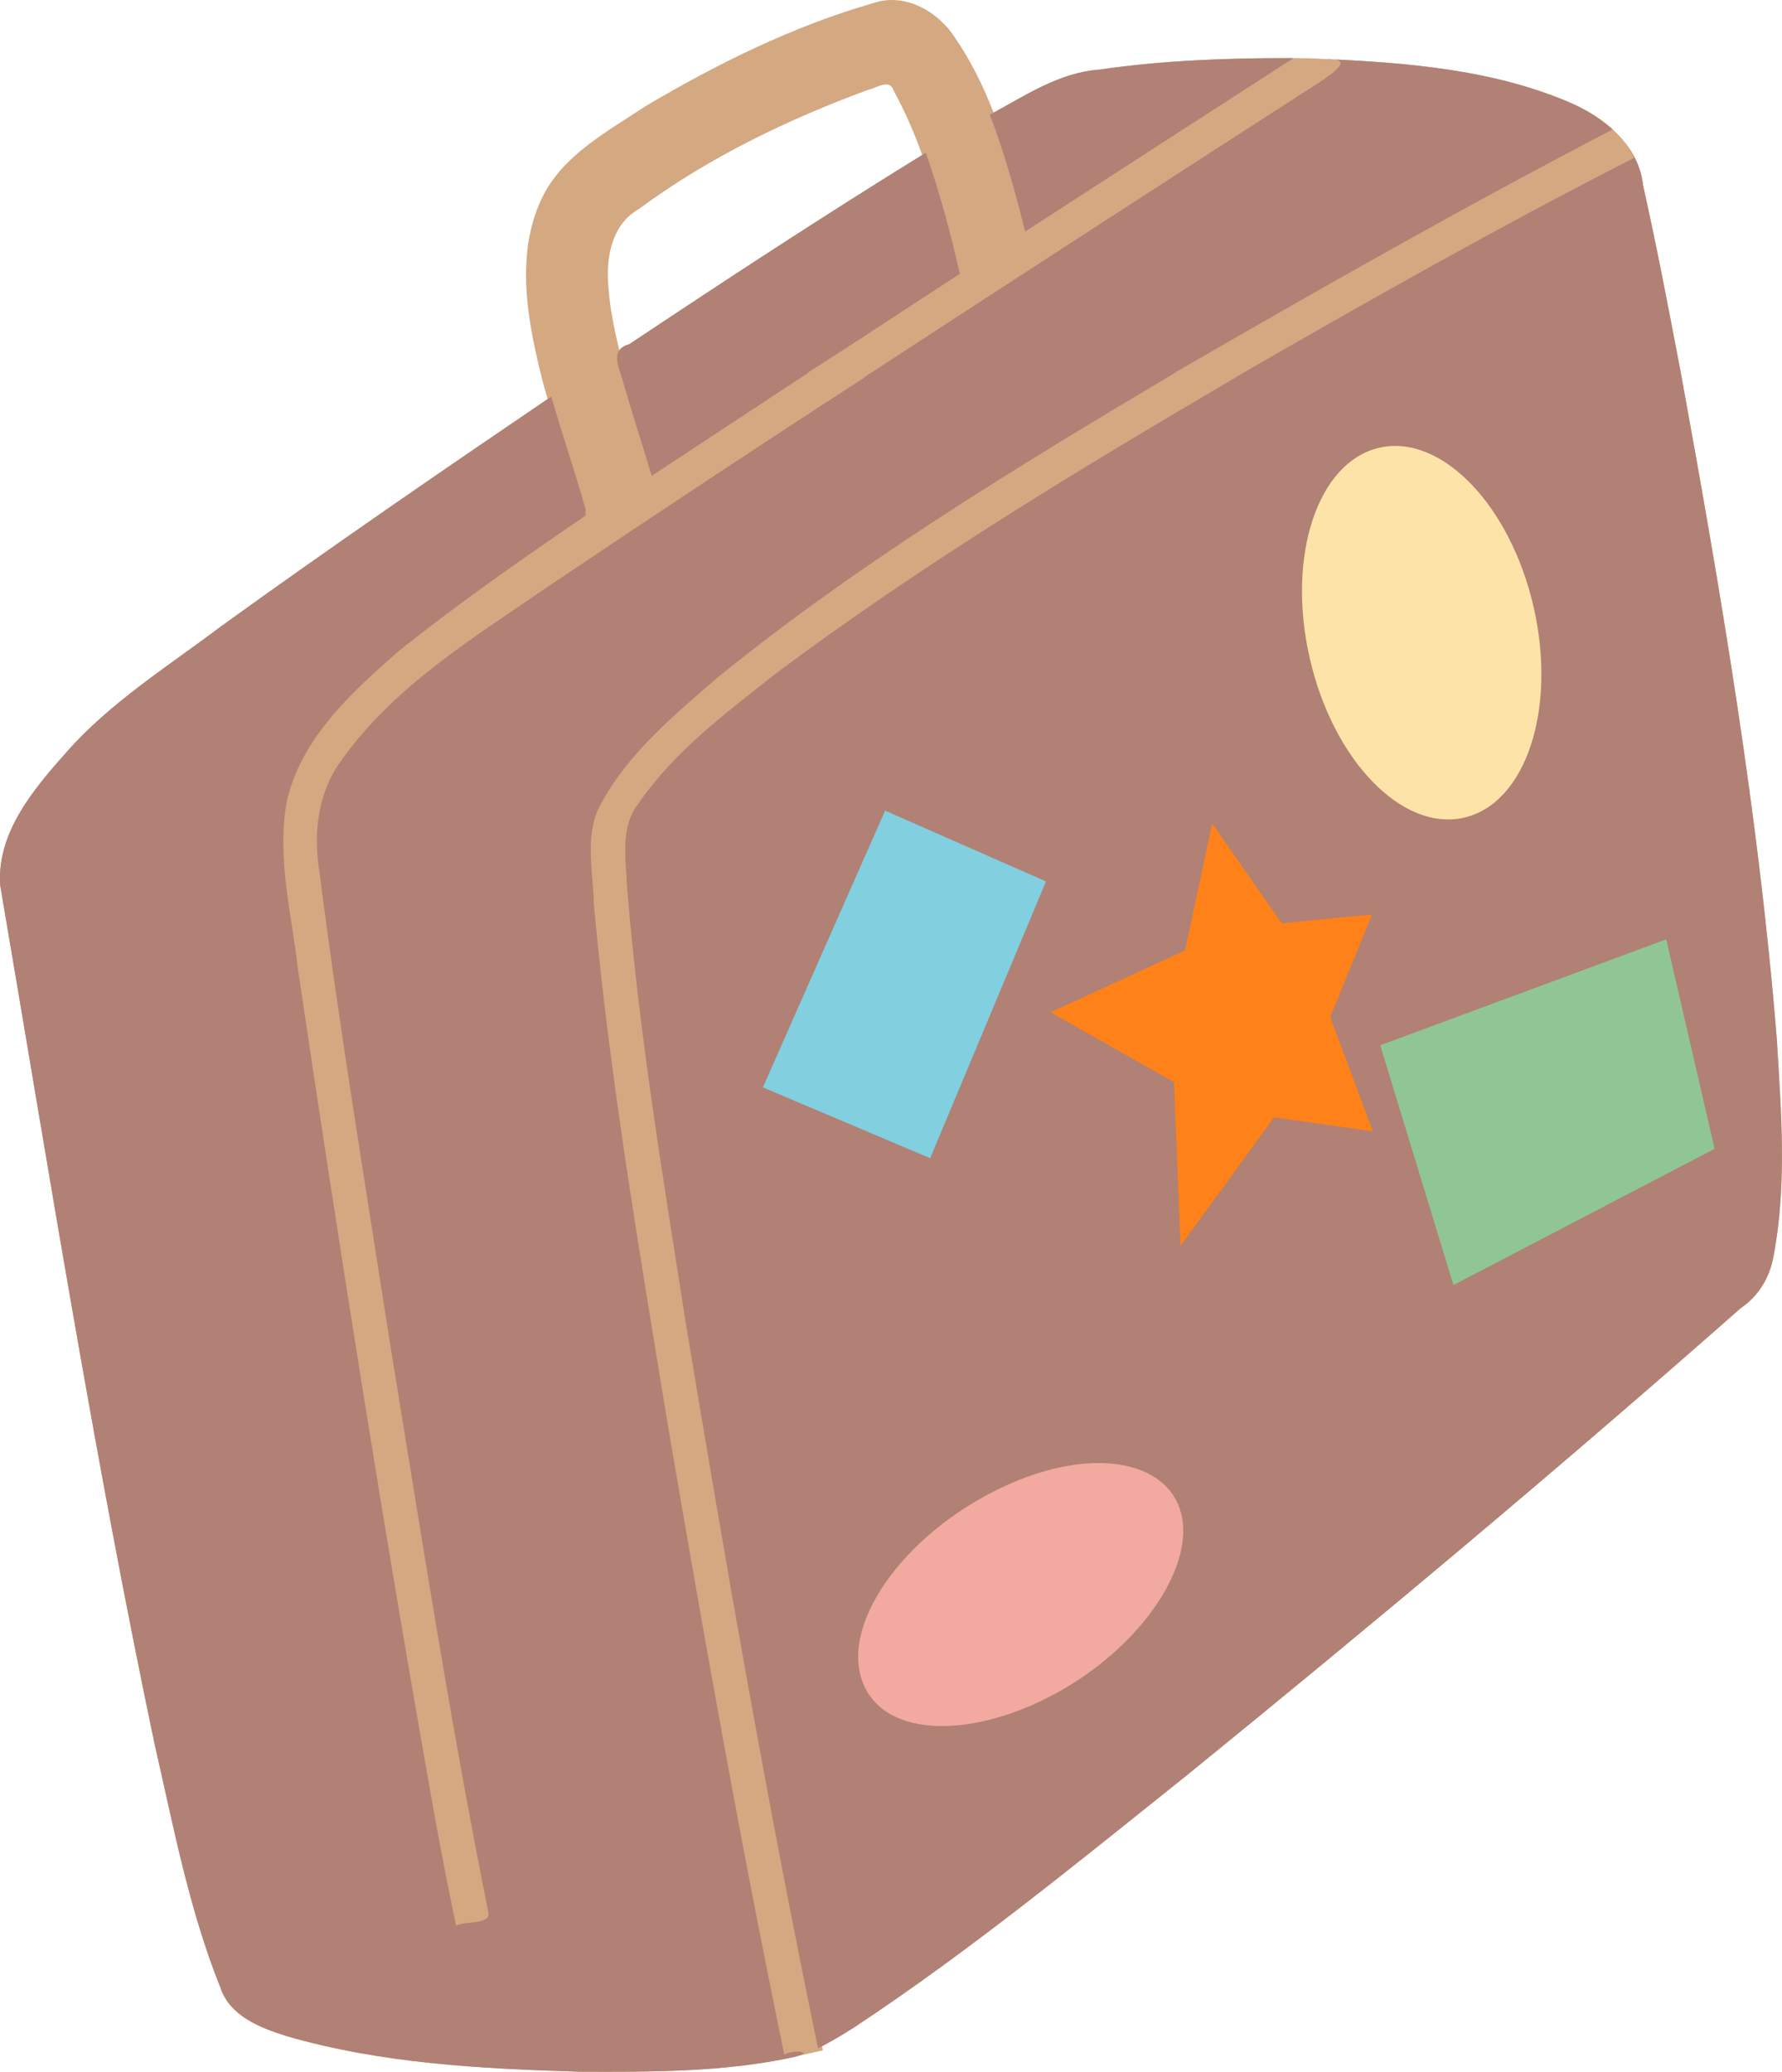
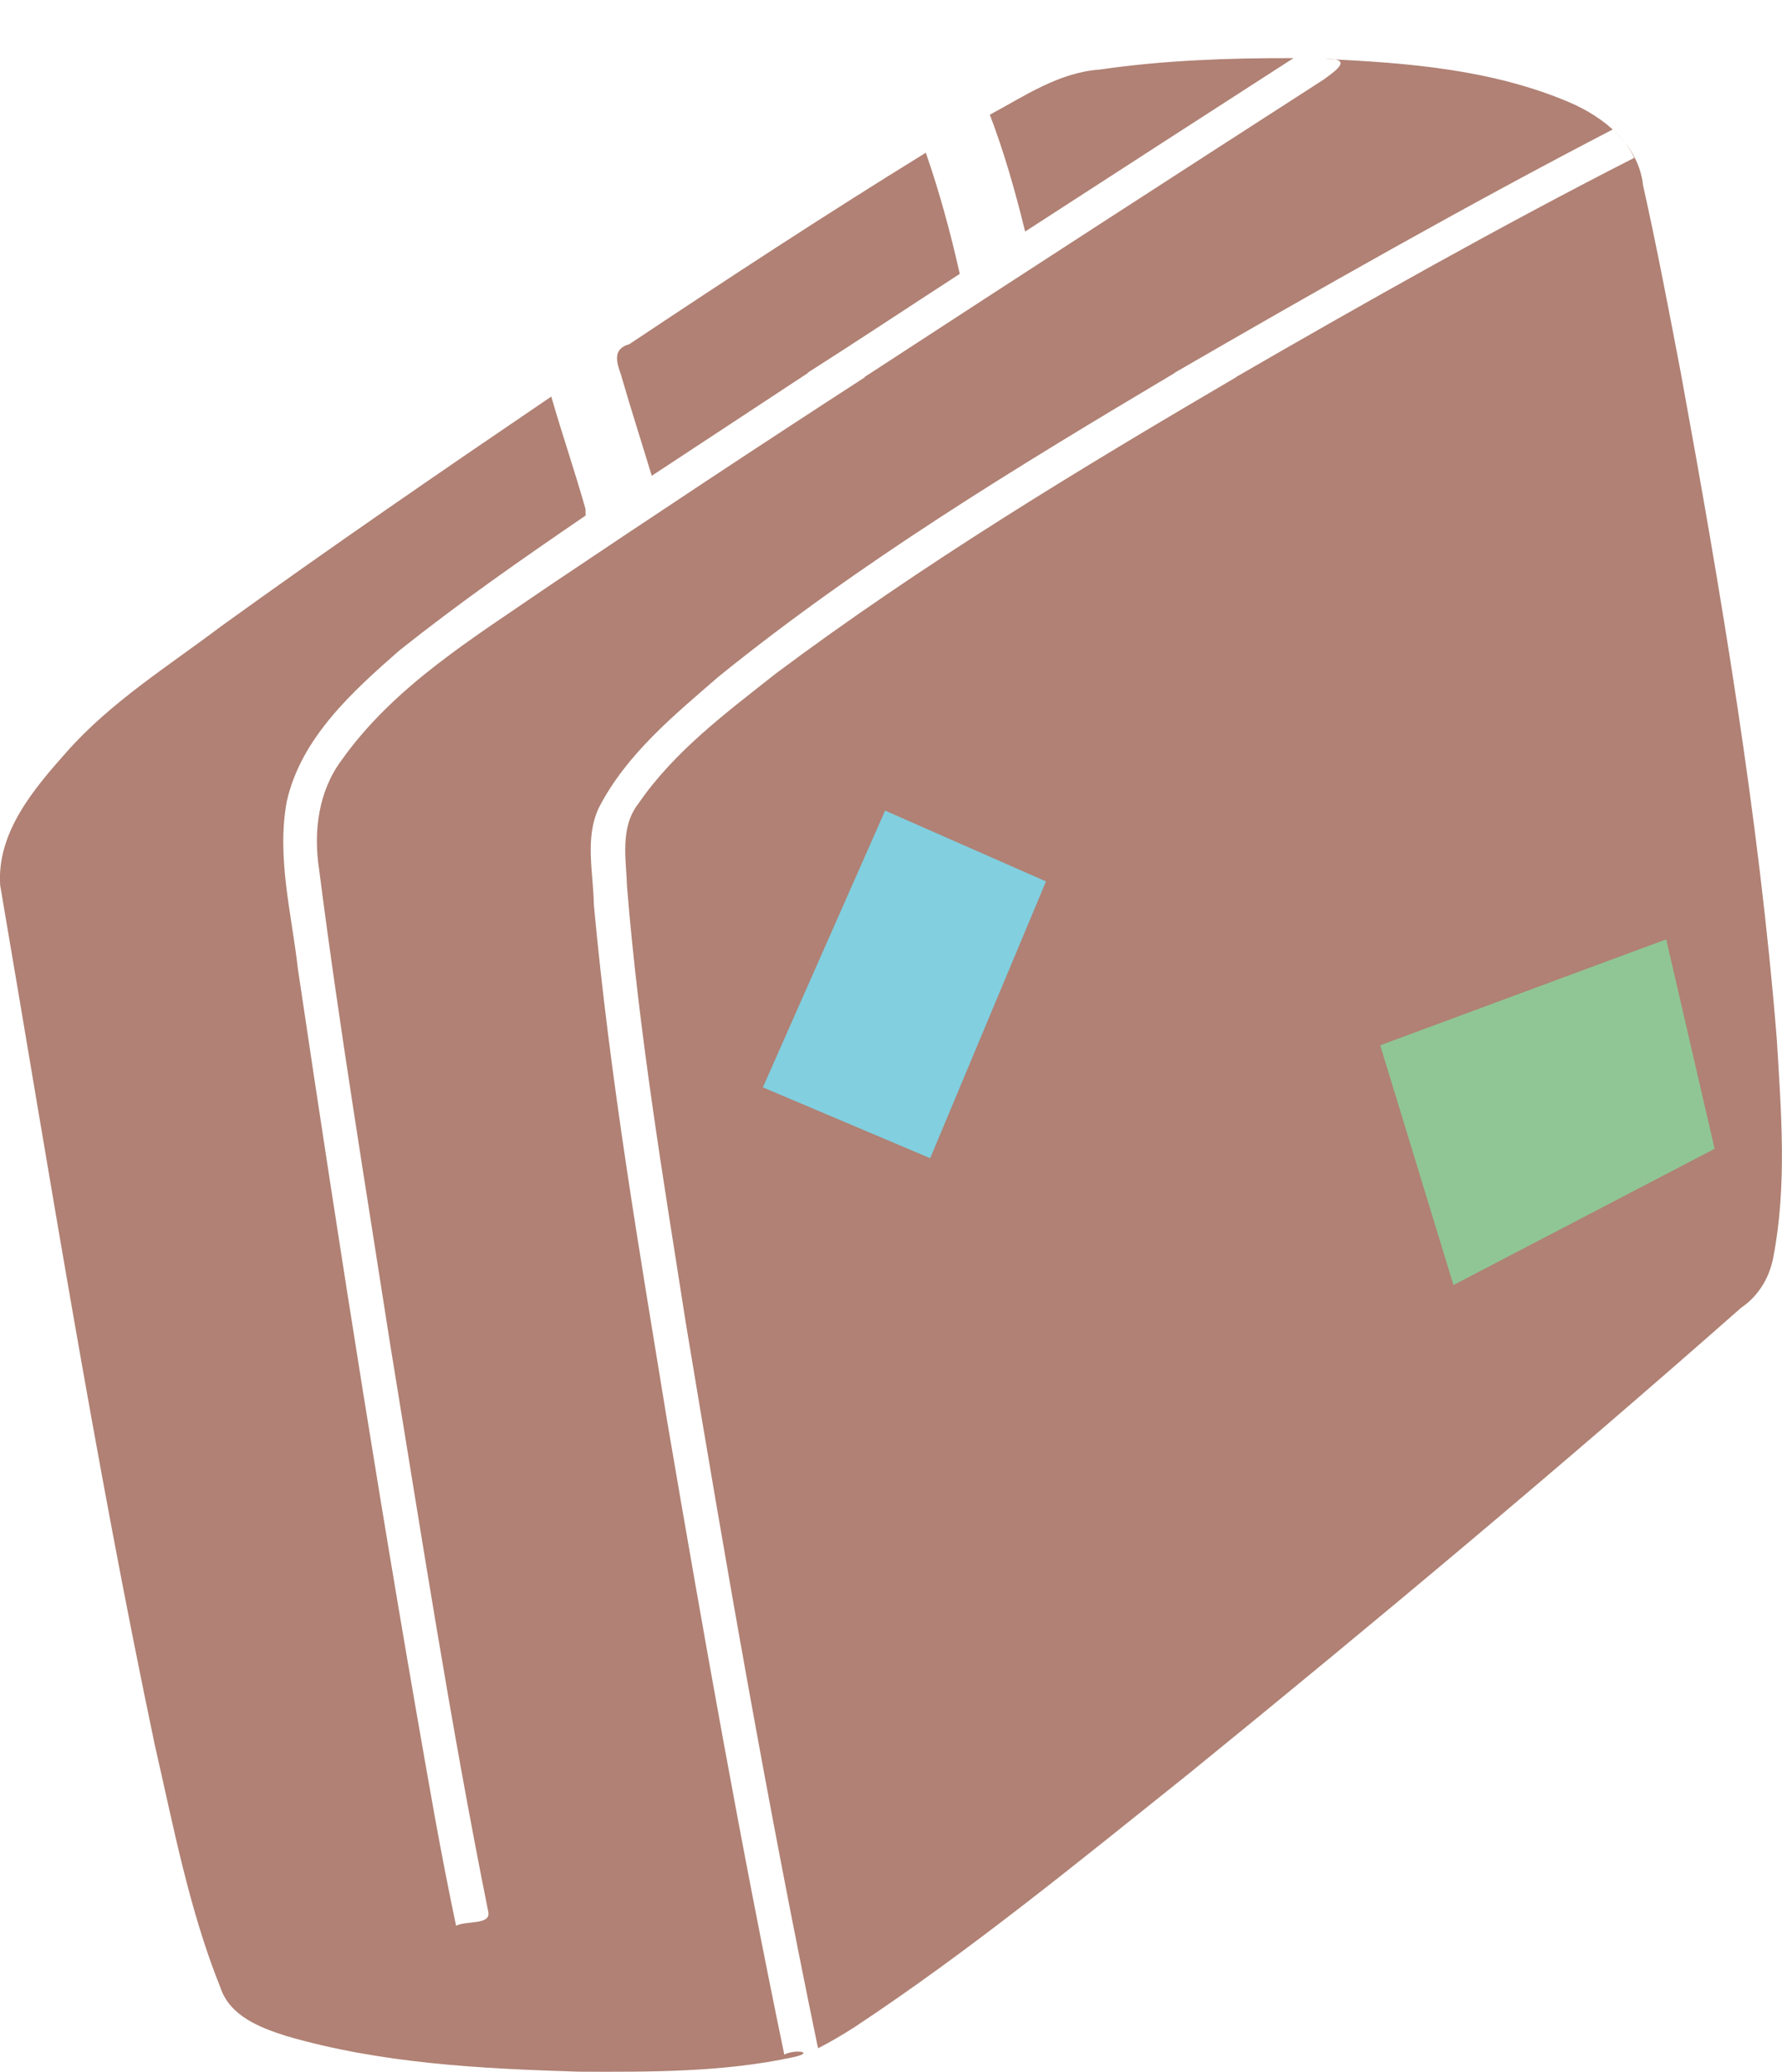
<svg xmlns="http://www.w3.org/2000/svg" width="251.31mm" height="292.1mm" version="1.1" viewBox="0 0 890.48 1035">
  <g transform="translate(-1619.5 -72.014)">
-     <path d="m2065.8 72.021c-3.428-0.078-6.897 0.436-10.324 1.662-40.082 11.546-77.876 30.327-113.64 51.518-18.397 12.26-39.609 23.474-50.478 43.629-14.357 27.747-8.877 60.392-1.742 89.453 0.112 0.37 0.206 0.735 0.301 1.105v0.199l0.197 0.805c0.971 3.671 1.998 7.325 3.049 10.973-54.831 37.23-109.46 74.76-163.2 113.55-26.419 19.942-55.045 37.751-77.125 62.723-16.435 18.471-34.985 40.232-33.246 66.625 24.441 143.33 47.292 287.05 77.244 429.38 9.368 40.825 17.164 82.362 32.826 121.34 4.748 14.227 19.855 20.026 32.926 24.152 47.348 13.784 97.122 16.32 146.16 17.82 35.769 0.142 72.246 0.332 107.36-7.287 1.183-0.265 2.079-0.517 2.805-0.758 3.936-0.868 7.873-1.731 11.807-2.607-0.145-0.692-0.285-1.386-0.43-2.078 5.545-2.941 10.94-6.131 16.221-9.514 58.238-38.527 112.31-82.899 166.83-126.45 93.455-75.95 185.87-153.28 276.2-232.9 8.758-5.951 14.329-15.232 16.164-25.574 6.883-35.85 3.861-72.71 1.674-108.9-9.043-111.74-27.82-222.41-47.949-332.61-5.974-31.279-11.912-62.576-18.859-93.656-1.239-11.514-7.385-20.981-15.686-28.375-0.097-0.194-0.194-0.388-0.291-0.582-0.078 0.04-0.155 0.081-0.232 0.121-6.142-5.349-13.403-9.589-20.717-12.699-38.332-16.312-80.673-19.72-121.88-21.59-7.494-0.455-13.247-0.467-19.906-0.441-31.012 0.018-62.097 1.228-92.811 5.701-19.586 1.371-36.254 12.328-53.023 21.521-5.161-13.217-11.399-25.953-19.488-37.717-6.458-9.889-17.488-17.592-29.227-18.473h-0.041c-0.488-0.035-0.977-0.059-1.467-0.07zm-3.373 42.191c1.659 0.051 3.036 0.915 3.801 3.4 5.602 10.212 10.181 20.886 14.107 31.816-49.428 30.489-98.02 62.317-146.35 94.516-2.493 0.711-4.056 1.778-4.992 3.086-2.497-10.204-4.625-20.463-5.393-30.92-1.484-14.488 1.157-31.696 14.99-39.578 34.789-25.703 74.211-44.723 114.69-59.641 2.834-0.634 6.379-2.777 9.145-2.68z" fill="#d4a881" />
    <path d="m2281 111.72c-75.645 48.693-151.16 97.581-226.52 146.71-1.008 0.656-2.024 1.303-3.031 1.959h0.363c-52.96 34.278-105.73 69.218-158.15 104.44-36.981 25.5-76.859 49.527-103.36 86.773-11.763 15.693-14.288 36.034-11.305 54.984 10.079 78.797 23.123 157.45 35.322 236.03 15.555 95.01 30.208 190.19 49.207 284.61 1.26 6.572-11.325 4.18-16.111 6.834-3.829-18.119-7.338-36.299-10.652-54.518-25.125-140.74-47.379-281.95-68.383-423.38-3.13-27.686-10.708-55.784-5.596-83.674 7.067-31.764 32.847-55.015 56.326-75.568 30.849-24.494 60.525-45.143 93.041-67.37l-0.072-3.275c-5.304-18.834-11.705-37.35-17.1-56.158-55.445 37.637-110.69 75.572-165.02 114.79-26.419 19.942-55.045 37.751-77.125 62.723-16.435 18.471-34.985 40.232-33.246 66.625 24.441 143.33 47.292 287.05 77.244 429.38 9.368 40.825 17.164 82.362 32.826 121.34 4.748 14.227 19.855 20.026 32.926 24.152 47.348 13.784 97.122 16.32 146.16 17.82 35.769 0.142 72.246 0.332 107.36-7.287 10.942-2.45 0.933-4.074-4.689-1.272-21.807-105.09-40.522-210.8-58.551-316.59-13.99-85.645-28.673-171.39-36.611-257.89-0.247-15.999-4.623-33.207 2.477-48.32 13.7-26.714 37.566-46.239 59.877-65.568 71.129-57.566 149.58-105.05 228.04-151.76h-0.215c70.551-40.835 146.53-83.999 218.95-121.56 4.599 3.991 8.358 8.997 10.792 14.152-65.793 33.495-135.16 72.581-199.04 109.54h0.172c-78.683 46.119-156.93 93.402-230.04 148.04-24.701 19.531-50.687 38.753-68.703 64.967-9.38 11.957-6.183 27.698-5.711 41.67 5.91 72.968 18 145.27 29.31 217.54 19.977 120.76 41.01 241.39 65.838 361.26l0.117 0.336 0.215 1.055c6.237-3.216 12.269-6.774 18.17-10.553 58.238-38.527 112.31-82.899 166.83-126.45 93.455-75.95 185.87-153.28 276.2-232.9 8.758-5.951 14.329-15.232 16.164-25.574 6.883-35.85 3.861-72.71 1.674-108.9-9.043-111.74-27.82-222.41-47.949-332.61-5.974-31.279-11.912-62.576-18.859-93.656-2.172-20.185-19.415-34.086-36.93-41.535-38.332-16.312-80.673-19.72-121.88-21.59 14.335-0.416 5.173 5.931-0.754 10.219zm-15.141-10.67c-32.341-0.086-64.784 1.045-96.822 5.711-20.318 1.422-37.494 13.178-54.902 22.561 7.062 18.564 12.545 37.697 17.27 56.91l0.107 0.402 0.268 1.039c44.67-28.911 89.345-57.823 134.09-86.623h-0.01zm-183.74 47.23c0 0.011 0.01 0.021 0.012 0.031l0.051-0.031h-0.062zm0.012 0.031c-50.051 30.827-99.235 63.044-148.15 95.635-8.583 2.447-6.402 9.025-4.037 15.66l0.205 0.787c4.652 16.05 9.77 31.96 14.619 47.951l0.107 0.334 0.301 1.022c26.054-17.123 52.098-34.285 78.146-51.418h-0.322c25.456-16.197 50.728-33.022 76.106-49.457-4.602-20.447-10.074-40.712-16.971-60.514z" fill="#b08174" />
    <path d="m2142.2 512.33-80.398-35.366-61.085 138.26 83.601 35.385 57.882-138.28z" fill="#81cfdf" />
-     <path d="m2351.1 480.48c30.89-7.081 46.46-54.178 34.768-105.21-11.692-51.033-46.229-86.669-77.118-79.588-30.89 7.081-46.441 54.178-34.749 105.21 11.692 51.033 46.209 86.669 77.099 79.588" fill="#fde3a7" />
-     <path d="m2120.6 814.86c-49.798 23.346-82.984 70.115-69.092 99.712 12.946 27.629 60.796 25.217 103.17-1.008 38.106-23.616 61.432-60.429 55.065-85.511-6.714-26.51-44.878-33.958-89.139-13.197" fill="#f1a9a0" />
-     <path d="m2209.4 694.41 46.75-64.249 49.374 7.023-21.301-57.168 20.915-51.187-45.206 4.399-34.691-49.914-13.583 63.516-67.182 30.871 61.702 34.942 3.222 81.768z" fill="#fe8219" />
    <path d="m2345.8 713.97 130.51-68.07-24.195-104.63-142.91 52.924 36.601 119.78z" fill="#90c695" />
  </g>
</svg>